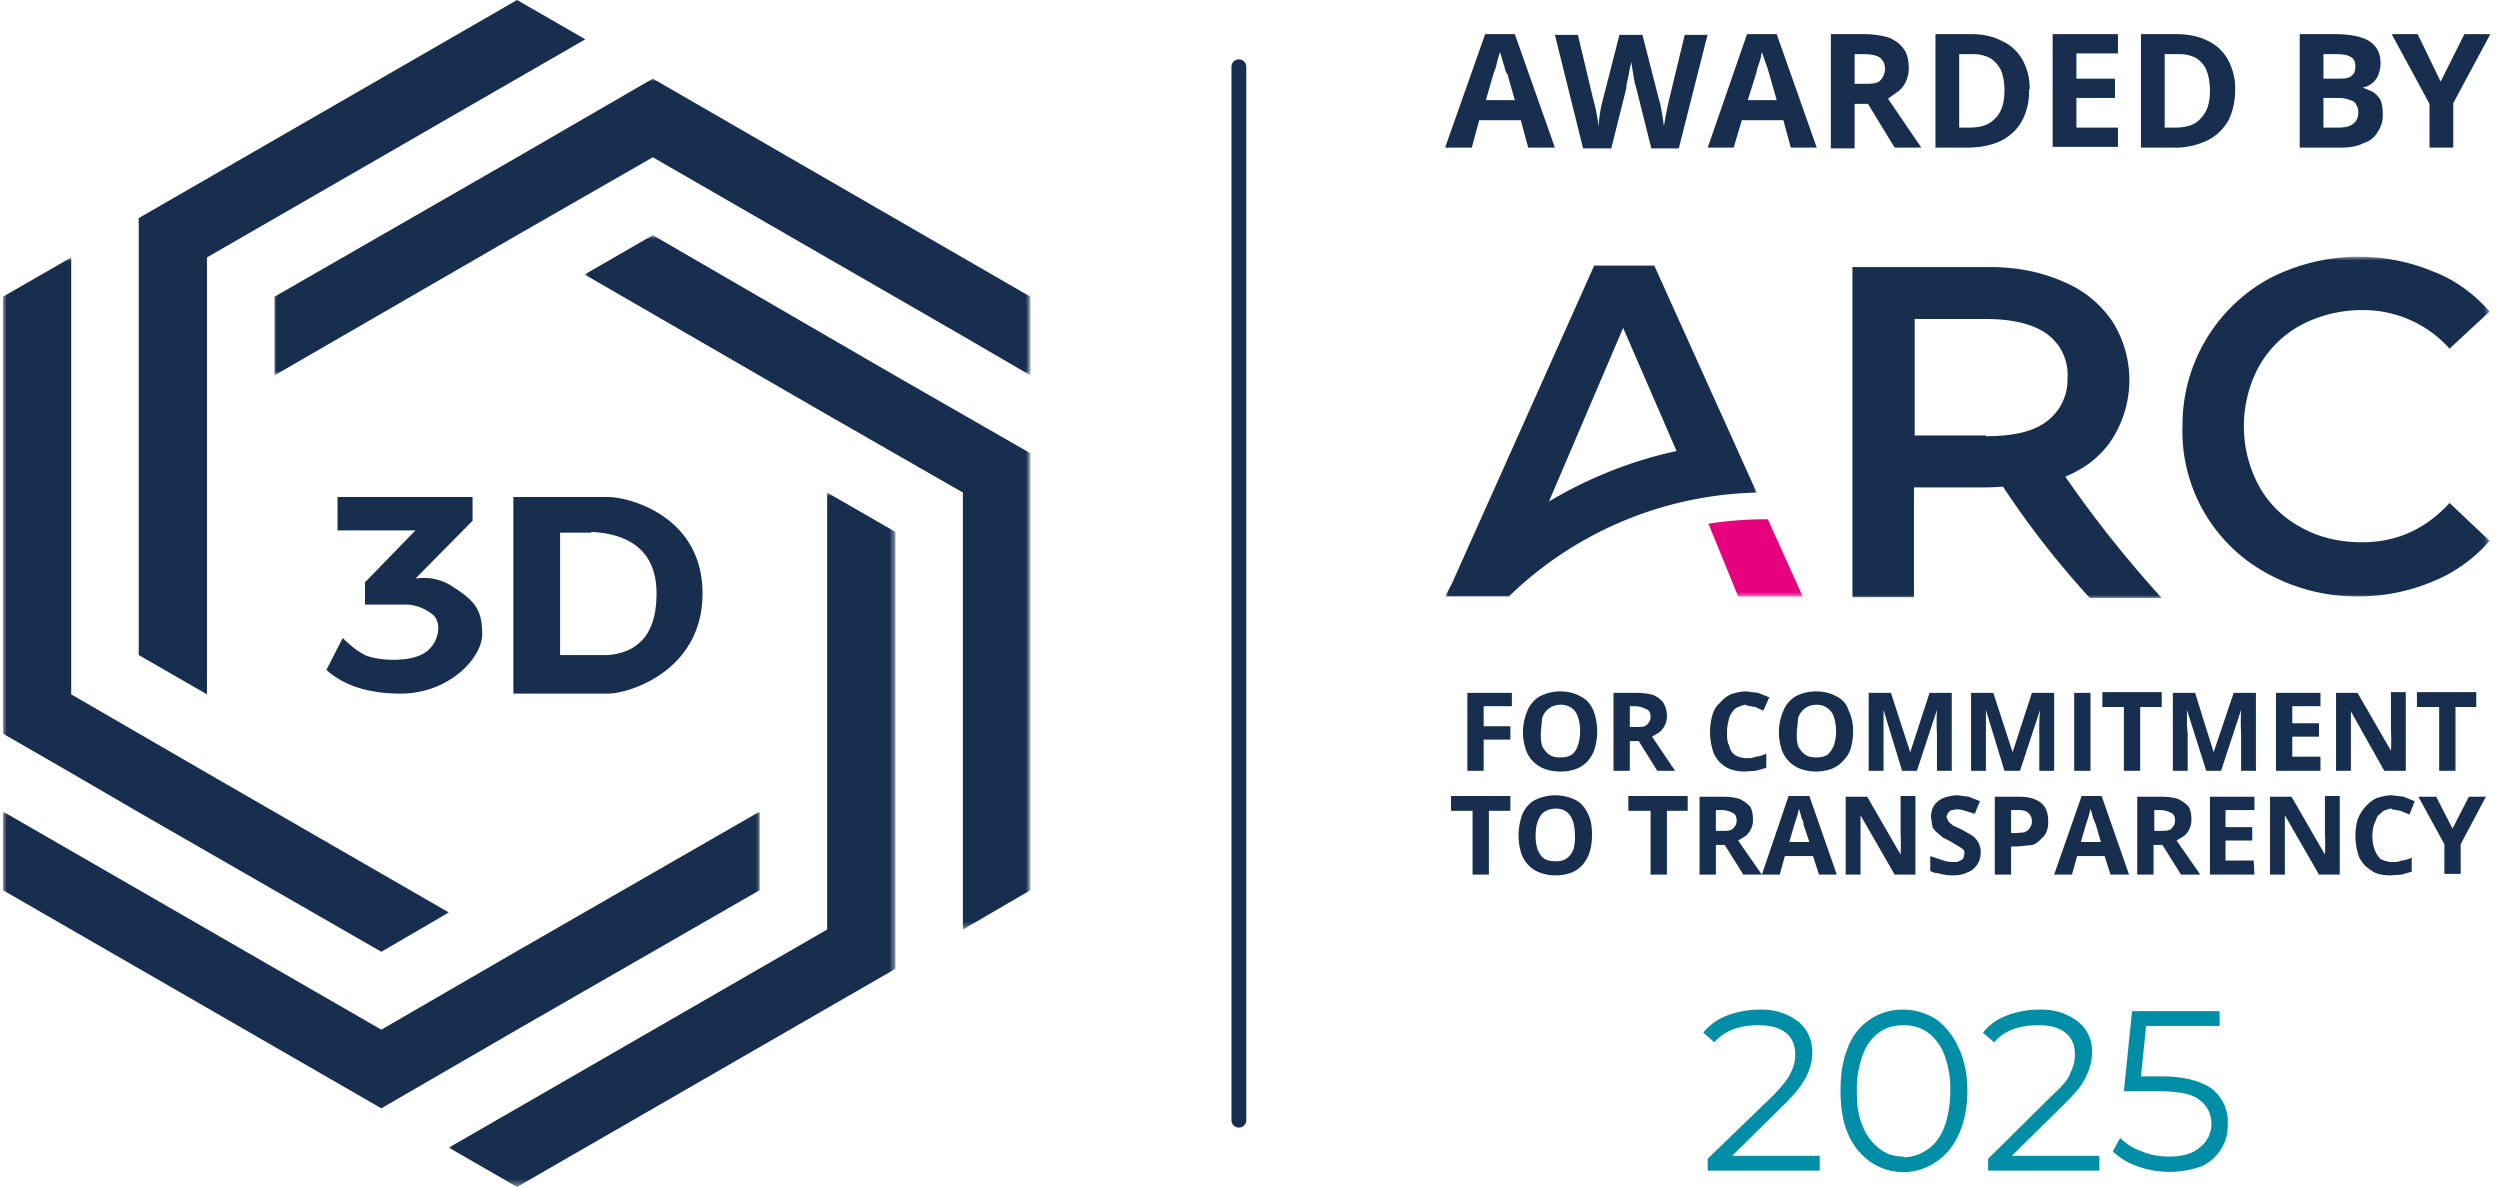
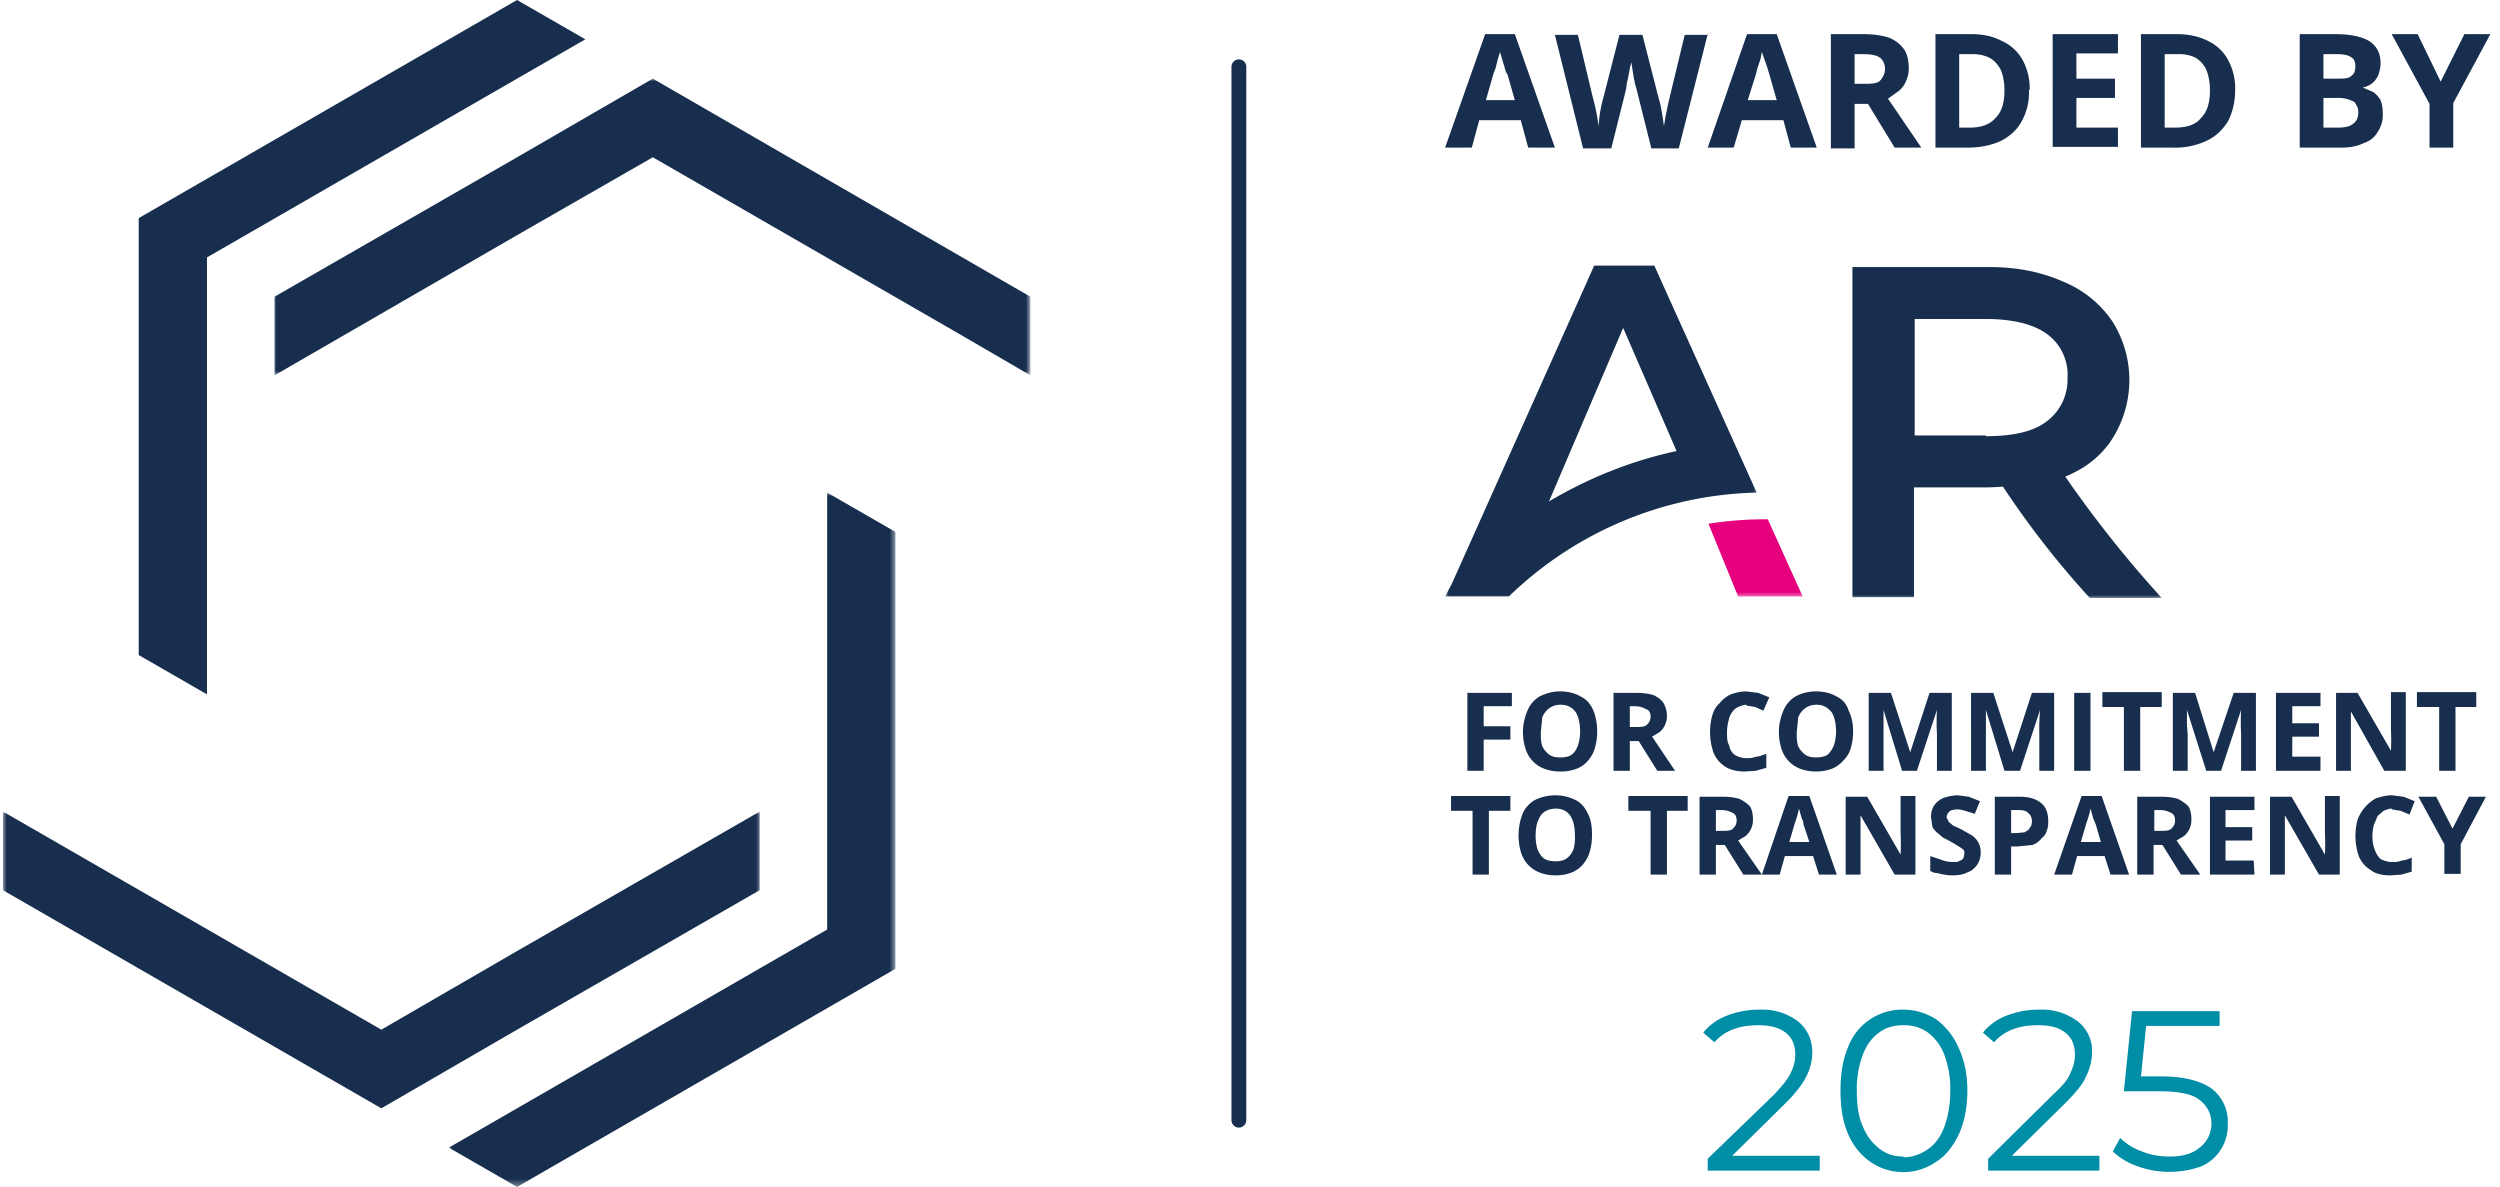
<svg xmlns="http://www.w3.org/2000/svg" xmlns:xlink="http://www.w3.org/1999/xlink" width="337" height="160" viewBox="0 0 337 160">
  <defs>
-     <path id="a" d="M0 0h60v93.6H0z" />
    <path id="c" d="M0 0h102.3v41.3H0z" />
    <path id="e" d="M0 0h102v40.2H0z" />
    <path id="g" d="M0 0h60.9v94.7H0z" />
    <path id="i" d="M0 0h60.4v93.6H0z" />
    <path id="k" d="M0 0h14.7v11.3H0z" />
    <path id="m" d="M0 0h42.5v46H0z" />
    <path id="o" d="M0 0h42.5v46H0z" />
    <path id="q" d="M0 0h42.7v46H0z" />
  </defs>
  <g fill="none" fill-rule="evenodd">
    <g transform="translate(78.8 31.7)">
      <mask id="b" fill="white">
        <use xlink:href="#a" />
      </mask>
      <path fill="#172E4E" fill-rule="nonzero" d="M60.1 29.4 41.8 18.9 9.2 0 0 5.3l27.5 15.9 5.2 3L51 34.7v58.9l9.1-5.3V29.4" mask="url(#b)" />
    </g>
    <g transform="translate(.4 109.3)">
      <mask id="d" fill="white">
        <use xlink:href="#c" />
      </mask>
      <path fill="#172E4E" fill-rule="nonzero" d="M69.3 29.5 102 10.7V.1L69.3 18.9 51 29.5 9.2 5.4 0 .1v10.6l51 29.4 18.3-10.6" mask="url(#d)" />
    </g>
    <g transform="translate(36.8 10.5)">
      <mask id="f" fill="white">
        <use xlink:href="#e" />
      </mask>
      <path fill="#172E4E" fill-rule="nonzero" d="M51.2.1 32.9 10.7.2 29.5v10.6l32.7-18.9 18.3-10.5L93 34.8l9.1 5.3V29.5L51.2.1" mask="url(#f)" />
    </g>
    <g transform="translate(.4 34.7)">
      <mask id="h" fill="white">
        <use xlink:href="#g" />
      </mask>
-       <path fill="#172E4E" fill-rule="nonzero" d="m9.2 69.5 9.1 5.3L51 93.6l9.1-5.3-27.4-15.8-5.2-3L9.2 58.9V0L0 5.3v58.9l9.2 5.3" mask="url(#h)" />
    </g>
    <g transform="translate(60.4 66.4)">
      <mask id="j" fill="white">
        <use xlink:href="#i" />
      </mask>
      <path fill="#172E4E" fill-rule="nonzero" d="M60.3 5.3 51.1 0v58.9L9.3 83 .1 88.3l9.2 5.3 51-29.4V5.3" mask="url(#j)" />
    </g>
    <path fill="#172E4E" fill-rule="nonzero" d="m18.7 88.3 9.2 5.3V34.7l41.8-24.1 9.2-5.3L69.7 0l-51 29.4v58.9" />
    <path stroke="#172E4E" stroke-linecap="round" stroke-width="2" d="M167 9v142" />
    <g transform="translate(229.3 69.3)">
      <mask id="l" fill="white">
        <use xlink:href="#k" />
      </mask>
-       <path fill="#E6007E" fill-rule="nonzero" d="M8.7.7a49 49 0 0 0-7.7.6l4 9.8h8.7L9 .7h-.4" mask="url(#l)" />
+       <path fill="#E6007E" fill-rule="nonzero" d="M8.7.7a49 49 0 0 0-7.7.6l4 9.8h8.7L9 .7" mask="url(#l)" />
    </g>
    <g transform="translate(293.3 34.6)">
      <mask id="n" fill="white">
        <use xlink:href="#m" />
      </mask>
-       <path fill="#172E4E" fill-rule="nonzero" d="M12.5 42.8a21.8 21.8 0 0 1-11.6-20A22.5 22.5 0 0 1 12.5 3a26.2 26.2 0 0 1 22.2-1c2.9 1.1 5.5 3 7.6 5.4l-5.4 5a15.6 15.6 0 0 0-11.8-5.2c-2.9 0-5.7.7-8.2 2a14.4 14.4 0 0 0-5.7 5.6 17 17 0 0 0 0 16.1 14 14 0 0 0 5.7 5.6c2.5 1.4 5.3 2 8.2 2 4.7 0 8.6-1.8 11.8-5.3l5.4 5.1a20.2 20.2 0 0 1-7.7 5.5c-3.1 1.3-6.5 2-10 2a25 25 0 0 1-12.1-3" mask="url(#n)" />
    </g>
    <g transform="translate(194.8 34.7)">
      <mask id="p" fill="white">
        <use xlink:href="#o" />
      </mask>
      <path fill="#172E4E" fill-rule="nonzero" d="m24 9.5 7.2 16.6c-6.1 1.3-12 3.7-17.2 6.8L24 9.5ZM8.6 45.7a49.6 49.6 0 0 1 33.4-14L28.2 1.1h-8.1L.9 44 0 45.7h8.4Z" mask="url(#p)" />
    </g>
    <g transform="translate(249.3 34.7)">
      <mask id="r" fill="white">
        <use xlink:href="#q" />
      </mask>
      <path fill="#172E4E" fill-rule="nonzero" d="M18.4 24H8.8V8.3h9.6c3.6 0 6.4.7 8.2 2a6.8 6.8 0 0 1 2.8 6 7 7 0 0 1-2.8 5.8c-1.8 1.4-4.6 2-8.2 2M29 29.6c2.6-1.1 4.4-2.4 6-4.5a14.8 14.8 0 0 0 .5-16.4 14.7 14.7 0 0 0-6.6-5.4c-2.9-1.3-6.2-2-10-2H.4v44.5h8.3V31h10a44.4 44.4 0 0 0 2-.1c3.5 5.3 7.4 10.3 11.7 15h9.7A155 155 0 0 1 29 29.4" mask="url(#r)" />
    </g>
    <path fill="#172E4E" fill-rule="nonzero" d="m206 19.9-1-3.7h-5.6l-1 3.7h-3.6l5.4-15.3h4l5.4 15.3H206Zm-1.8-6.4-1-3.5c-.2-.2-.3-.6-.4-1a91.9 91.9 0 0 1-.6-2l-.3 1-.3 1.2-.3.8-1 3.5h4Zm26-8.9L226.3 20h-3.7l-2-8-.2-.7-.2-1a73.6 73.6 0 0 0-.3-1.9l-.2.8a24.5 24.5 0 0 1-.4 2l-.1.8-2 8h-3.8l-3.8-15.3h3.1l2 8.4a26.2 26.2 0 0 1 .8 4 15 15 0 0 1 .2-2 19.4 19.4 0 0 1 .4-1.8l2.2-8.6h3.1l2.2 8.6.2.7a42.8 42.8 0 0 1 .5 3l.2-1.2.3-1.5.3-1.3 2-8.3h3Zm11.2 15.3-1-3.7h-5.6l-1.1 3.7h-3.5l5.3-15.3h4l5.4 15.3h-3.5Zm-1.9-6.4-1-3.5-.3-1a91.9 91.9 0 0 1-.7-2l-.2 1-.4 1.2-.2.8-1.1 3.5h4Zm11.7-8.9c1.4 0 2.6.2 3.5.5.9.4 1.5.9 2 1.6.4.6.6 1.5.6 2.5a4 4 0 0 1-.4 1.8c-.2.5-.6 1-1 1.3l-1.4 1 4.5 6.6h-3.6l-3.6-5.9H250v6h-3.2V4.6h4.4Zm-.2 2.7h-1v4h1c1.1 0 2 0 2.4-.4.4-.4.7-1 .7-1.6 0-.7-.3-1.3-.8-1.6-.5-.3-1.2-.4-2.3-.4Zm22.5 4.8a8 8 0 0 1-1 4.3c-.6 1.1-1.6 2-2.8 2.6-1.3.6-2.8.9-4.5.9h-4.3V4.6h4.8c1.6 0 3 .3 4.1.9a6 6 0 0 1 2.8 2.5 8 8 0 0 1 1 4.1Zm-3.3 0c0-1-.2-2-.5-2.7-.4-.7-.8-1.2-1.5-1.6a5 5 0 0 0-2.4-.5h-1.7v9.9h1.4c1.6 0 2.7-.4 3.5-1.3.8-.8 1.2-2 1.2-3.7Zm15.3 7.7h-8.8V4.6h8.8v2.6h-5.6v3.4h5.2v2.6h-5.2v4h5.6zm15.8-7.7c0 1.7-.4 3.2-1 4.3-.7 1.1-1.6 2-2.9 2.6a10 10 0 0 1-4.5.9h-4.3V4.6h4.8c1.6 0 3 .3 4.2.9a6 6 0 0 1 2.7 2.5 8 8 0 0 1 1 4.1Zm-3.4 0c0-1-.2-2-.5-2.7-.3-.7-.8-1.2-1.4-1.6a5 5 0 0 0-2.4-.5h-1.8v9.9h1.4c1.6 0 2.8-.4 3.5-1.3.8-.8 1.2-2 1.2-3.7ZM310 4.6h4.7c2 0 3.6.3 4.6.9 1 .6 1.6 1.6 1.6 3 0 .6-.1 1-.3 1.6a3 3 0 0 1-.8 1.1c-.4.3-.8.5-1.3.6l1.4.6c.4.3.7.6 1 1.1.2.5.3 1.1.3 2a4 4 0 0 1-.7 2.3c-.4.7-1 1.2-1.9 1.5-.8.4-1.8.6-3 .6H310V4.6Zm3.2 6h1.8c1 0 1.6 0 2-.4.4-.3.5-.7.5-1.3 0-.6-.2-1-.6-1.2-.4-.3-1.1-.4-2-.4h-1.7v3.4Zm0 2.6v4h2c1 0 1.7-.2 2.1-.6.4-.3.6-.8.6-1.5 0-.4-.1-.7-.3-1-.1-.3-.4-.5-.8-.6-.4-.2-1-.3-1.6-.3h-2ZM329 11l3.2-6.4h3.5l-5 9.3v6h-3.2V14l-5.1-9.4h3.5zm-129 92.9h-2.2V93.4h6v1.8H200v2.7h3.6v1.8H200zm15.3-5.3a8 8 0 0 1-.3 2.2c-.2.7-.5 1.2-.9 1.7a4 4 0 0 1-1.5 1.1 6 6 0 0 1-2.3.4 6 6 0 0 1-2.2-.4 4.2 4.2 0 0 1-2.5-2.8 7.3 7.3 0 0 1 .3-5 4 4 0 0 1 1.6-1.9c.8-.4 1.7-.7 2.8-.7 1.2 0 2.1.3 2.8.7.8.4 1.3 1 1.7 1.9.3.8.5 1.7.5 2.8Zm-7.6 0c0 .8 0 1.4.2 2 .2.4.5.8.9 1.1.4.3.9.4 1.5.4.7 0 1.2-.1 1.6-.4.4-.3.6-.7.8-1.2a6 6 0 0 0 .3-1.9c0-1-.2-2-.6-2.6-.4-.6-1.1-1-2-1-.7 0-1.2.2-1.6.5-.4.3-.7.7-.9 1.2l-.2 2Zm12.8-5.2c1 0 1.7.1 2.4.3.6.3 1 .6 1.3 1 .3.5.5 1.1.5 1.8a2.8 2.8 0 0 1-1 2.2l-1 .6 3.1 4.6h-2.4l-2.5-4h-1.2v4h-2.2V93.4h3Zm-.1 1.8h-.7V98h.7c.7 0 1.3 0 1.6-.3.3-.3.5-.6.5-1.1 0-.5-.2-.9-.6-1a3 3 0 0 0-1.5-.4Zm15-.2c-.4 0-.8.2-1.1.3-.4.2-.6.4-.8.7-.3.4-.4.7-.5 1.2a6 6 0 0 0-.2 1.5c0 .7 0 1.3.3 1.8.1.6.4 1 .8 1.3.4.2.9.4 1.5.4.4 0 .8 0 1.3-.2.4 0 .9-.2 1.4-.4v1.9l-1.4.4-1.5.1c-1 0-2-.2-2.7-.7a4 4 0 0 1-1.5-1.8 8.4 8.4 0 0 1-.2-5c.2-.7.5-1.3 1-1.7.4-.5.9-.9 1.5-1.2.6-.2 1.3-.4 2.1-.4l1.6.2 1.5.6-.8 1.8-1.1-.5-1.2-.2Zm14.4 3.6a8 8 0 0 1-.3 2.2c-.2.7-.5 1.2-1 1.7a4 4 0 0 1-1.5 1.1 6 6 0 0 1-2.2.4 6 6 0 0 1-2.2-.4 4.2 4.2 0 0 1-2.5-2.8 7.3 7.3 0 0 1 .3-5 4 4 0 0 1 1.6-1.9c.7-.4 1.7-.7 2.8-.7 1.2 0 2.1.3 2.8.7a3 3 0 0 1 1.6 1.9c.4.8.6 1.7.6 2.8Zm-7.6 0c0 .8 0 1.4.2 2 .2.4.5.8.9 1.1.4.3.9.4 1.5.4s1.2-.1 1.6-.4c.3-.3.6-.7.8-1.2a6 6 0 0 0 .3-1.9c0-1-.2-2-.6-2.6-.5-.6-1.1-1-2-1-.7 0-1.2.2-1.6.5-.4.3-.7.7-.9 1.2l-.2 2Zm14.2 5.3-2.5-8.2v8.2h-2V93.4h3l2.6 8 2.6-8h3v10.5h-2v-5a29.9 29.9 0 0 1 0-3.2l-2.7 8.2h-2Zm13.8 0-2.5-8.2v8.2h-2V93.4h3l2.6 8 2.6-8h3v10.5h-2v-5a29.9 29.9 0 0 1 .1-3.2l-2.7 8.2h-2Zm9.4 0V93.4h2.2v10.5zm8.9 0h-2.2v-8.6h-2.9v-2h8v2h-2.9zm8.9 0-2.6-8.2v2.1l.1 1.2v4.9h-2V93.4h3l2.5 8 2.7-8h3v10.5h-2v-5a29.9 29.9 0 0 1 0-3.2l-2.7 8.2h-2Zm15.4 0h-6V93.4h6v1.8H309v2.3h3.6v1.8H309v2.7h3.8zm11.5 0h-2.9l-4.5-8v8h-2V93.4h2.9l4.5 7.8a30 30 0 0 0 0-2.9v-5h2V104Zm6.7 0h-2.2v-8.6h-3v-2h8v2H331zm-130.3 14h-2.2v-8.6h-2.9v-2h8v2h-2.9zm13.9-5.3a8 8 0 0 1-.3 2.2c-.2.7-.5 1.2-.9 1.7a4 4 0 0 1-1.5 1.1 6 6 0 0 1-2.2.4 6 6 0 0 1-2.2-.4 4.2 4.2 0 0 1-2.5-2.8 8.2 8.2 0 0 1 .2-5 4 4 0 0 1 1.6-1.9 6.2 6.2 0 0 1 5.7 0c.7.4 1.2 1 1.6 1.9.4.8.5 1.7.5 2.8Zm-7.6 0c0 .8.1 1.4.3 2 .2.4.4.8.8 1.1.4.3 1 .4 1.6.4.6 0 1.1-.1 1.5-.4.4-.3.7-.7.9-1.2a6 6 0 0 0 .2-1.9c0-1-.2-2-.6-2.6-.4-.6-1-1-2-1-.6 0-1.2.2-1.6.5-.4.3-.6.7-.8 1.2-.2.5-.3 1.2-.3 2Zm17.7 5.3h-2.2v-8.6h-3v-2h8v2h-2.8zm7.5-10.5c.9 0 1.7.1 2.3.3.6.3 1 .6 1.4 1 .3.5.4 1.1.4 1.8a2.8 2.8 0 0 1-1 2.2l-1 .6 3.2 4.6H235l-2.5-4h-1.2v4h-2.2v-10.5h3Zm-.2 1.8h-.7v2.8h.7c.8 0 1.3 0 1.6-.3.3-.3.5-.6.5-1.1 0-.5-.2-.9-.5-1a3 3 0 0 0-1.6-.4Zm13.2 8.7-.8-2.5h-3.8l-.7 2.5h-2.4l3.6-10.6h2.8l3.7 10.6h-2.4Zm-1.3-4.4-.8-2.4c0-.2 0-.4-.2-.7l-.2-.7-.2-.7a11 11 0 0 1-.4 1.5l-.2.6-.7 2.4h2.7Zm14.3 4.4h-2.8l-4.6-8v8h-2v-10.5h2.9l4.5 7.8a30 30 0 0 0 0-2.9v-5h2V118Zm8.8-2.9a3 3 0 0 1-.5 1.6c-.3.4-.7.8-1.3 1-.6.3-1.2.4-2 .4a7.4 7.4 0 0 1-2-.3c-.5 0-.8-.2-1-.3v-2l1.5.5c.5.2 1 .3 1.6.3.4 0 .7 0 .9-.2.2 0 .4-.2.5-.4l.1-.5c0-.3 0-.5-.3-.7a21.5 21.5 0 0 0-2.6-1.5l-.7-.6a3 3 0 0 1-.7-.8l-.2-1.3c0-.6.1-1.1.4-1.6a3 3 0 0 1 1.2-1 6 6 0 0 1 2-.4l1.5.2 1.5.6-.7 1.7-1.3-.4a4 4 0 0 0-1.1-.2l-.7.1a1 1 0 0 0-.5.4 1 1 0 0 0-.2.6l.3.6.6.5 1.1.5 1.4.8a2.7 2.7 0 0 1 1.2 2.3Zm5.2-7.6c1.4 0 2.3.3 3 .9.6.5.9 1.3.9 2.4 0 .4 0 .8-.2 1.3-.1.4-.4.8-.7 1-.3.4-.7.7-1.2.9l-2 .2h-.9v3.8h-2.2v-10.5h3.3Zm-.1 1.8h-1v3.1h.7l1.1-.1c.3-.2.6-.3.7-.6.2-.2.3-.5.3-.9 0-.5-.2-.9-.5-1.1-.2-.3-.7-.4-1.3-.4Zm12.4 8.7-.8-2.5H280l-.7 2.5h-2.4l3.7-10.6h2.7l3.7 10.6h-2.4Zm-1.3-4.4-.7-2.4-.3-.7-.2-.7-.2-.7a11 11 0 0 1-.4 1.5l-.2.6-.7 2.4h2.7Zm8.1-6.1c.9 0 1.7.1 2.3.3.6.3 1 .6 1.4 1 .3.5.4 1.1.4 1.8a2.8 2.8 0 0 1-1 2.2l-1 .6 3.2 4.6H294l-2.5-4h-1.2v4h-2.2v-10.5h3Zm-.2 1.8h-.7v2.8h.7c.8 0 1.3 0 1.6-.3.3-.3.5-.6.5-1.1 0-.5-.2-.9-.5-1a3 3 0 0 0-1.6-.4Zm12.8 8.7h-6v-10.5h6v1.8H300v2.3h3.6v1.8H300v2.7h3.8zm11.5 0h-2.8l-4.6-8v8h-2v-10.5h2.9l4.5 7.8a30 30 0 0 0 0-2.9v-5h2V118Zm7-8.9c-.4 0-.8.2-1.1.3l-.8.7-.5 1.2a6 6 0 0 0-.2 1.5c0 .7.1 1.3.3 1.8.2.6.5 1 .8 1.3.4.2 1 .4 1.5.4s.9 0 1.3-.2c.4 0 1-.2 1.4-.4v1.9l-1.4.4-1.5.1c-1 0-2-.2-2.6-.7a4 4 0 0 1-1.6-1.8 8.4 8.4 0 0 1-.2-5 5.5 5.5 0 0 1 2.5-2.9c.7-.2 1.4-.4 2.1-.4l1.6.2 1.5.6-.7 1.8-1.2-.5-1.2-.2Zm8.2 2.7 2.2-4.3h2.3l-3.4 6.4v4h-2.2v-4l-3.5-6.4h2.4z" />
    <path fill="#008DA6" fill-rule="nonzero" d="M245.3 155.8v2h-15.1v-1.6l9-8.7c1-1.1 1.8-2 2.2-2.9.4-.8.6-1.6.6-2.4 0-1.3-.4-2.3-1.3-3-.9-.7-2.1-1-3.7-1-2.5 0-4.5.7-5.9 2.3l-1.5-1.3c.8-1 1.9-1.8 3.2-2.3a12 12 0 0 1 4.4-.8 8 8 0 0 1 5.2 1.6c1.2 1 1.9 2.4 1.9 4.2 0 1.1-.3 2.2-.8 3.2s-1.4 2.2-2.7 3.5l-7.3 7.2h11.8Zm11.3 2.2c-1.7 0-3.2-.5-4.5-1.4a8.7 8.7 0 0 1-3-3.8c-.7-1.6-1-3.5-1-5.8 0-2.2.3-4.1 1-5.8a7.8 7.8 0 0 1 7.5-5.1c1.6 0 3.1.5 4.4 1.3 1.3 1 2.3 2.2 3 3.8.8 1.7 1.2 3.6 1.2 5.8 0 2.3-.4 4.2-1.1 5.8-.8 1.7-1.8 3-3.1 3.8a7.7 7.7 0 0 1-4.4 1.4Zm0-2c1.2 0 2.3-.4 3.3-1.1 1-.7 1.7-1.7 2.2-3 .5-1.4.8-3 .8-4.9a13 13 0 0 0-.8-4.8 6.7 6.7 0 0 0-2.2-3c-1-.7-2-1-3.3-1-1.3 0-2.4.3-3.3 1-1 .7-1.7 1.7-2.2 3a13 13 0 0 0-.8 4.8c0 2 .2 3.5.8 4.8a6.8 6.8 0 0 0 2.2 3c1 .8 2 1.1 3.3 1.1Zm26.4-.2v2h-15v-1.6l8.8-8.7c1.2-1.1 2-2 2.3-2.9.4-.8.6-1.6.6-2.4 0-1.3-.4-2.3-1.3-3-.9-.7-2-1-3.7-1-2.5 0-4.5.7-5.9 2.3l-1.5-1.3c.8-1 1.9-1.8 3.2-2.3a12 12 0 0 1 4.4-.8 8 8 0 0 1 5.2 1.6 5 5 0 0 1 1.9 4.2c0 1.1-.3 2.2-.8 3.2-.4 1-1.4 2.2-2.7 3.5l-7.3 7.2H283Zm8.4-10.7c3 0 5.3.6 6.8 1.7a5.6 5.6 0 0 1 2.1 4.7 6 6 0 0 1-3.5 5.7 12.7 12.7 0 0 1-8.7 0 9 9 0 0 1-3.3-2l1-1.8a8 8 0 0 0 2.9 1.8c1.2.5 2.4.7 3.8.7 1.7 0 3.1-.4 4-1.2a4 4 0 0 0 1.6-3.2c0-1.4-.6-2.5-1.7-3.3-1-.8-3-1.1-5.5-1.1h-4.6l1.1-10.8h11.8v2h-9.9l-.7 6.8h2.8Z" />
-     <path fill="#172E4E" d="M45.5 67v4.5H56l-6.8 7v3H55a6 6 0 0 1 3.5 1.5c1.2 1.3.5 4.3-1.8 5.3-2.2 1-6 .7-7.5 0-1-.5-2-1.3-3-2.3L44 90.3c2.3 2.1 5.7 3.2 10 3.2 6.5 0 11-4.8 11-8 0-3.3-1-4.5-3.8-6.3A7 7 0 0 0 56 78l7.7-7.8V67H45.5ZM82 67c2.7 0 12.7 2.5 12.7 13S84.7 93.5 82 93.5H69.2V67Zm-2.3 4.8h-4.2v16.5H82c4.3-.4 6.5-3.1 6.5-8.3 0-5.2-3-8-8.8-8.3Z" />
  </g>
</svg>